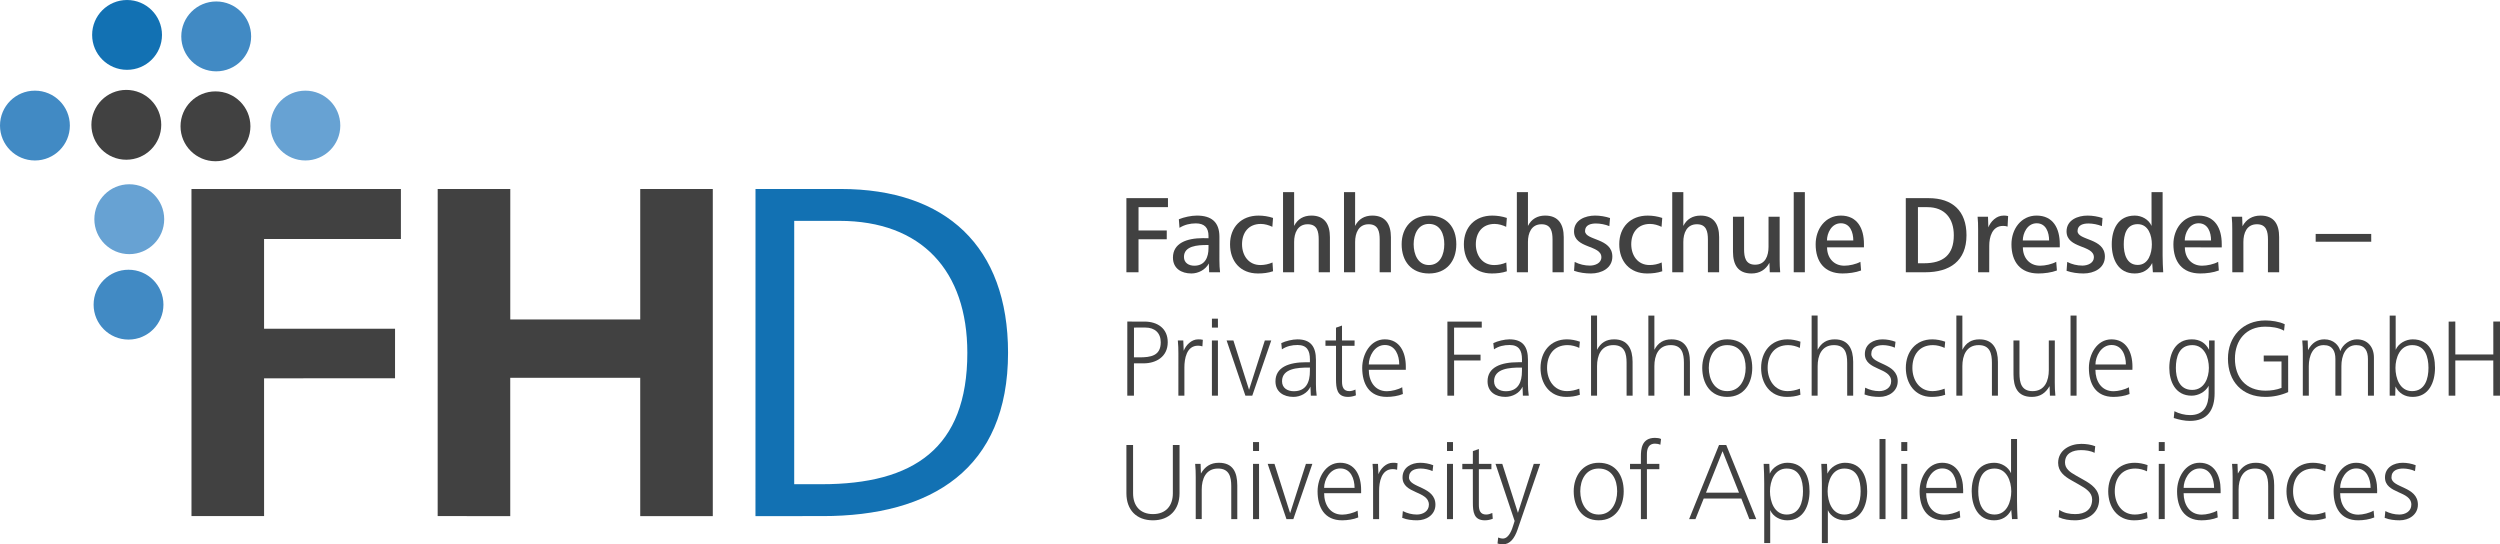
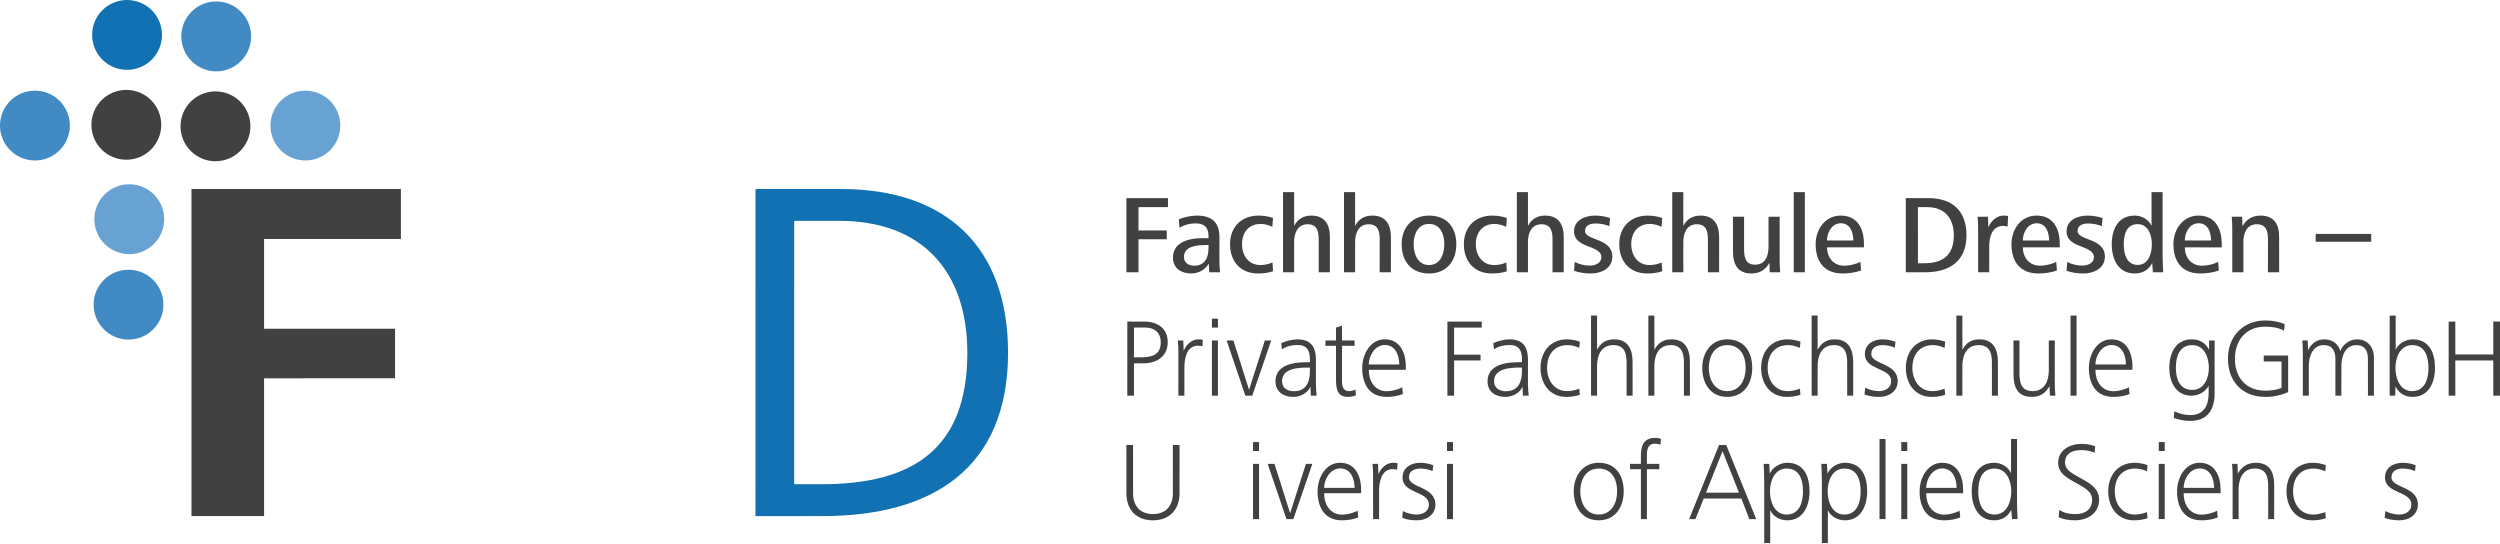
<svg xmlns="http://www.w3.org/2000/svg" version="1.0" id="Ebene_1" x="0px" y="0px" width="595.921px" height="129.751px" viewBox="0 0 595.921 129.751" enable-background="new 0 0 595.921 129.751" xml:space="preserve">
  <polygon fill="#414141" points="62.945,56.97 62.945,78.357 94.168,78.359 94.164,90.172 62.945,90.176 62.95,123.021   45.645,123.021 45.64,45.047 95.562,45.05 95.562,56.97 " />
-   <polygon fill="#414141" points="152.611,123.024 152.609,90.059 121.625,90.059 121.629,123.024 104.326,123.02 104.331,45.05   121.638,45.05 121.633,76.147 152.611,76.145 152.611,45.052 169.908,45.045 169.908,123.026 " />
  <g>
    <path fill="#1271B3" d="M200.069,52.646l-10.753,0.002l-0.004,62.777l6.554-0.004c21.865,0.002,34.714-8.532,34.714-31.326   C230.579,64.573,219.708,52.644,200.069,52.646 M196.088,123.021l-16.009,0.002l0.009-77.977l20.335,0.002   c25.022,0,39.864,13.682,39.864,39.042C240.282,111.797,222.049,123.021,196.088,123.021" />
    <path fill="#67A2D3" d="M39.142,52.253c0,4.593-3.725,8.326-8.32,8.326c-4.6,0-8.333-3.735-8.333-8.326   c0-4.602,3.729-8.327,8.333-8.332C35.412,43.921,39.137,47.654,39.142,52.253" />
    <path fill="#418AC4" d="M38.958,72.62c0.004,4.602-3.725,8.32-8.32,8.326c-4.595-0.002-8.327-3.729-8.325-8.326   c-0.002-4.601,3.725-8.329,8.32-8.323C35.238,64.292,38.954,68.016,38.958,72.62" />
    <path fill="#418AC4" d="M59.863,8.677c-0.004,4.595-3.729,8.328-8.32,8.33c-4.604-0.004-8.329-3.733-8.333-8.328   c0.004-4.597,3.725-8.329,8.329-8.329C56.133,0.348,59.867,4.08,59.863,8.677" />
    <path fill="#414141" d="M59.693,30.106c-0.004,4.595-3.732,8.328-8.329,8.331c-4.595-0.002-8.336-3.735-8.332-8.333   c-0.004-4.596,3.732-8.323,8.327-8.32C55.963,21.784,59.688,25.504,59.693,30.106" />
    <path fill="#67A2D3" d="M81.116,29.932c0.004,4.6-3.725,8.318-8.32,8.32c-4.6,0-8.329-3.723-8.325-8.322   c0.004-4.598,3.725-8.323,8.329-8.32C77.396,21.609,81.121,25.334,81.116,29.932" />
    <path fill="#414141" d="M38.437,29.757c-0.004,4.598-3.729,8.316-8.333,8.318c-4.595,0-8.32-3.722-8.32-8.318   c0-4.604,3.73-8.326,8.32-8.328C34.708,21.429,38.437,25.151,38.437,29.757" />
    <path fill="#1271B3" d="M38.614,8.325c-0.004,4.597-3.731,8.326-8.335,8.321c-4.591,0-8.32-3.722-8.316-8.321   C21.958,3.724,25.688,0.002,30.283,0C34.878,0.002,38.609,3.724,38.614,8.325" />
    <path fill="#418AC4" d="M16.654,29.934c-0.004,4.598-3.734,8.32-8.333,8.32C3.725,38.252,0,34.527,0,29.934   c0-4.604,3.721-8.327,8.32-8.324C12.924,21.609,16.649,25.332,16.654,29.934" />
  </g>
  <polygon fill="#414141" points="271.392,49.378 271.388,54.94 278.12,54.94 278.116,57.032 271.385,57.032 271.388,64.899   268.501,64.899 268.497,47.229 278.407,47.229 278.407,49.375 " />
  <g>
    <path fill="#414141" d="M288.07,58.404l-0.426-0.001c-2.142,0.003-5.43,0.191-5.425,2.839c-0.004,1.433,1.166,2.094,2.464,2.094   c2.542,0,3.392-1.986,3.387-4.215V58.404z M288.227,64.899l-0.082-2.096c-0.793,1.487-2.484,2.386-4.156,2.384   c-2.38,0.003-4.396-1.189-4.396-3.785c0.004-3.443,3.283-4.635,7.174-4.635c0.353-0.002,0.91,0.001,1.298,0.024l0.004-0.553   c0-1.938-0.954-2.991-3.023-2.991c-1.349-0.002-2.701,0.313-3.891,1.06L281,52.267c1.219-0.504,2.968-0.882,4.289-0.878   c3.42-0.002,5.375,1.483,5.383,5.036l-0.004,5.533c-0.004,1.138,0.053,2.041,0.157,2.941H288.227z" />
    <path fill="#414141" d="M299.851,65.187c-4.187,0.002-6.648-2.911-6.646-6.964c-0.002-4.081,2.672-6.831,6.779-6.831   c1.168-0.004,2.355,0.182,3.467,0.555l-0.157,2.116c-0.848-0.397-1.802-0.684-2.756-0.684c-2.915-0.004-4.474,2.06-4.474,4.846   c0.005,2.646,1.535,4.953,4.375,4.954c1.009-0.003,1.974-0.215,2.888-0.612l0.128,2.091   C302.288,65.053,301.094,65.189,299.851,65.187" />
    <path fill="#414141" d="M314.338,64.899V57.08c-0.004-1.877-0.344-3.625-2.625-3.627c-2.436,0.004-3.232,2.146-3.235,4.212   l0.003,7.236l-2.646-0.004V45.8l2.646,0.002l-0.003,8.051c0.824-1.643,2.255-2.464,4.114-2.466c3.178,0,4.421,2.124,4.416,5.139   v8.373H314.338z" />
    <path fill="#414141" d="M328.865,64.899l0.01-7.819c-0.005-1.877-0.35-3.627-2.626-3.627c-2.438,0.004-3.227,2.146-3.23,4.214   v7.234l-2.649-0.004L320.364,45.8l2.654-0.002l-0.005,8.055c0.822-1.645,2.253-2.466,4.107-2.466   c3.176,0.002,4.421,2.122,4.43,5.139l-0.005,8.373H328.865z" />
    <path fill="#414141" d="M340.622,53.376c-2.647-0.002-3.654,2.518-3.654,4.846c0.009,2.385,1.011,4.956,3.654,4.956   c2.654-0.001,3.652-2.518,3.652-4.954C344.283,55.865,343.352,53.375,340.622,53.376 M340.624,65.189   c-4.233,0-6.519-2.939-6.514-6.966c-0.005-4.023,2.541-6.831,6.512-6.833c4.188,0.002,6.522,2.703,6.516,6.833   C347.141,62.252,344.807,65.189,340.624,65.189" />
    <path fill="#414141" d="M355.587,65.187c-4.188,0-6.649-2.912-6.645-6.964c-0.005-4.081,2.66-6.835,6.776-6.833   c1.166,0.002,2.356,0.187,3.467,0.557l-0.156,2.121c-0.846-0.398-1.8-0.688-2.759-0.692c-2.916,0.004-4.471,2.064-4.479,4.846   c0.004,2.653,1.543,4.958,4.376,4.958c1.003,0,1.99-0.214,2.887-0.608l0.132,2.093C358.024,65.053,356.83,65.187,355.587,65.187" />
    <path fill="#414141" d="M370.074,64.899v-7.817c-0.005-1.879-0.354-3.629-2.63-3.627c-2.44,0-3.229,2.146-3.23,4.21l0.002,7.234   h-2.646V45.8h2.646l-0.002,8.056c0.823-1.645,2.254-2.467,4.104-2.469c3.183,0.004,4.419,2.122,4.426,5.139v8.373H370.074z" />
    <path fill="#414141" d="M379.251,65.189c-1.371,0-2.758-0.186-4.043-0.637l0.146-2.12c1.115,0.581,2.394,0.88,3.637,0.878   c1.22,0.002,2.726-0.583,2.726-1.987c0-2.992-6.512-2.013-6.517-6.173c0-2.726,2.7-3.763,5.011-3.763   c1.188,0.002,2.459,0.214,3.572,0.587l-0.166,1.93c-0.951-0.395-2.166-0.634-3.199-0.631c-1.166,0-2.593,0.314-2.593,1.799   c0,2.302,6.513,1.615,6.508,6.091C384.346,63.945,381.716,65.189,379.251,65.189" />
    <path fill="#414141" d="M392.624,65.189c-4.181,0-6.649-2.913-6.645-6.964c-0.005-4.083,2.672-6.835,6.776-6.833   c1.171-0.004,2.356,0.187,3.47,0.554l-0.159,2.123c-0.846-0.403-1.796-0.69-2.749-0.69c-2.92-0.002-4.48,2.063-4.48,4.846   c0.004,2.648,1.534,4.954,4.367,4.951c1.014,0.005,1.992-0.21,2.889-0.612l0.137,2.097   C395.063,65.056,393.869,65.187,392.624,65.189" />
    <path fill="#414141" d="M407.111,64.899v-7.817c-0.005-1.881-0.349-3.631-2.626-3.629c-2.438,0.002-3.23,2.146-3.234,4.212   l0.004,7.234h-2.645V45.803l2.645-0.004l-0.004,8.055c0.83-1.645,2.261-2.464,4.116-2.464c3.168,0,4.42,2.122,4.42,5.137   l-0.004,8.37L407.111,64.899z" />
    <path fill="#414141" d="M421.857,64.899l-0.084-2.255c-0.898,1.672-2.356,2.545-4.264,2.546c-3.288-0.001-4.421-2.145-4.421-5.193   l-0.005-8.341l2.65-0.001v7.789c0.004,1.85,0.344,3.651,2.621,3.651c2.464-0.001,3.201-2.146,3.206-4.238l0.004-7.199h2.648v10.195   c0.004,1.004,0.028,2.04,0.128,3.043L421.857,64.899z" />
  </g>
  <rect x="427.567" y="45.8" fill="#414141" width="2.654" height="19.099" />
  <g>
    <path fill="#414141" d="M438.796,53.219c-2.248,0.002-3.306,2.406-3.306,4.102l6.28,0.004   C441.766,55.441,441.058,53.219,438.796,53.219 M435.515,58.963c0,2.437,1.544,4.371,4.111,4.373   c1.186-0.003,2.778-0.346,3.836-0.928l0.161,2.066c-1.332,0.5-3.003,0.712-4.425,0.712c-4.346,0.002-6.413-2.835-6.404-6.962   c0-3.627,2.301-6.833,5.978-6.835c3.944-0.004,5.54,3.046,5.536,6.777v0.797H435.515z" />
    <path fill="#414141" d="M459.422,49.38l-2.247-0.002l0.004,13.372l1.451,0.003c4.562,0,7.105-1.988,7.097-6.68   C465.73,52.053,463.554,49.378,459.422,49.38 M458.923,64.899h-4.637l-0.007-17.67l5.437,0.004c5.69-0.002,9.033,3.043,9.033,8.845   C468.749,62.225,464.748,64.899,458.923,64.899" />
    <path fill="#414141" d="M478.543,54.01c-0.35-0.132-0.723-0.157-1.091-0.159c-2.593,0-3.286,2.677-3.277,4.741l-0.009,6.304   l-2.646,0.004V54.704c0.009-1.012-0.024-2.044-0.123-3.047h2.479l0.081,2.543c0.557-1.408,1.913-2.812,3.606-2.81   c0.369,0.002,0.737,0,1.11,0.108L478.543,54.01z" />
    <path fill="#414141" d="M485.482,53.221c-2.252-0.002-3.31,2.406-3.31,4.104l6.271-0.004   C488.446,55.443,487.73,53.221,485.482,53.221 M482.188,58.963c0,2.437,1.543,4.371,4.111,4.373   c1.192-0.002,2.782-0.343,3.84-0.933l0.166,2.071c-1.327,0.502-2.999,0.714-4.426,0.714c-4.348,0.001-6.412-2.833-6.412-6.962   c0.005-3.633,2.301-6.835,5.988-6.837c3.941,0,5.529,3.046,5.534,6.779l-0.005,0.795H482.188z" />
    <path fill="#414141" d="M496.651,65.187c-1.387,0-2.751-0.184-4.047-0.635l0.156-2.118c1.11,0.581,2.381,0.877,3.63,0.877   c1.21-0.002,2.726-0.587,2.728-1.987c-0.002-2.997-6.519-2.015-6.519-6.173c0-2.728,2.7-3.765,5.006-3.76   c1.186-0.004,2.464,0.212,3.57,0.583l-0.152,1.932c-0.954-0.396-2.177-0.634-3.206-0.634c-1.17-0.002-2.592,0.317-2.597,1.802   c0,2.304,6.517,1.613,6.521,6.089C501.741,63.945,499.116,65.189,496.651,65.187" />
    <path fill="#414141" d="M509.547,53.43c-2.729-0.002-3.314,2.595-3.31,4.82c-0.005,2.17,0.638,4.902,3.334,4.9   c2.568,0.002,3.363-2.81,3.363-4.898C512.938,56.132,512.117,53.427,509.547,53.43 M513.18,64.901l-0.166-2.2   c-0.825,1.669-2.331,2.488-4.16,2.486c-3.994,0.002-5.479-3.463-5.479-6.96c0-3.525,1.479-6.835,5.483-6.837   c1.639,0,3.339,0.904,4.001,2.467l-0.005-8.058h2.644v15.129c0.009,1.453,0.062,2.727,0.142,3.969L513.18,64.901z" />
    <path fill="#414141" d="M524.083,53.219c-2.259,0.002-3.306,2.406-3.306,4.104l6.268,0.002   C527.054,55.441,526.331,53.219,524.083,53.219 M520.8,58.965c0,2.435,1.532,4.369,4.101,4.369c1.194,0,2.791-0.341,3.842-0.926   l0.157,2.065c-1.318,0.503-2.99,0.715-4.425,0.713c-4.34,0.003-6.404-2.833-6.404-6.962c0.003-3.627,2.306-6.835,5.989-6.84   c3.938,0.002,5.537,3.053,5.533,6.781l0.004,0.799H520.8z" />
    <path fill="#414141" d="M540.604,64.896l0.007-7.814c-0.005-1.852-0.351-3.629-2.628-3.629c-2.464,0-3.237,2.146-3.232,4.245   l0.004,7.203l-2.645-0.002l-0.009-10.197c0.004-1.006-0.021-2.037-0.129-3.043l2.484-0.003l0.086,2.272   c0.893-1.663,2.381-2.539,4.286-2.539c3.279,0,4.454,2.095,4.445,5.135l0.009,8.376L540.604,64.896z" />
  </g>
  <polygon fill="#414141" points="551.985,57.615 551.981,55.761 565.224,55.764 565.228,57.615 " />
  <g>
    <path fill="#414141" d="M273.026,78.077l-2.721,0.006l-0.004,7.097l1.327,0.004c2.621-0.002,5.057-0.347,5.057-3.58   C276.689,79.355,275.259,78.083,273.026,78.077 M272.633,86.609l-2.332,0.002l-0.004,7.707h-1.588l0.005-17.667l4.076,0.004   c3.129-0.004,5.566,1.639,5.562,4.921C278.352,85.099,275.49,86.609,272.633,86.609" />
    <path fill="#414141" d="M286.615,82.56c-0.349-0.108-0.693-0.163-1.038-0.16c-2.758,0-3.25,3.125-3.255,5.187v6.731l-1.435-0.002   l0.004-10.037c0-1.033-0.026-2.091-0.132-3.128l1.3,0.005l0.1,2.459c0.508-1.324,1.831-2.724,3.418-2.724   c0.369-0.003,0.764-0.003,1.142,0.102L286.615,82.56z" />
  </g>
  <path fill="#414141" d="M288.883,94.315l-0.004-13.16l1.435-0.002l0.005,13.165L288.883,94.315z M288.887,78.083v-2.12l1.426-0.006  l0.009,2.125H288.887z" />
  <polygon fill="#414141" points="298.501,94.32 296.863,94.32 292.385,81.155 294.001,81.15 297.735,92.914 301.496,81.155   303.026,81.153 " />
  <g>
    <path fill="#414141" d="M312.243,87.615l-0.345,0.004c-2.518,0-6.3,0.182-6.3,3.258c-0.005,1.615,1.294,2.38,2.809,2.38   c2.968,0.002,3.84-2.224,3.831-4.824L312.243,87.615z M312.459,94.318l-0.088-2.146c-0.685,1.561-2.429,2.437-4.067,2.435   c-2.332,0.002-4.269-1.187-4.273-3.704c0-3.365,3.178-4.56,7.31-4.557h0.898l0.005-0.69c-0.005-2.066-0.689-3.416-2.938-3.418   c-1.352,0.004-2.597,0.266-3.74,1.038l-0.15-1.485c1.029-0.509,2.696-0.9,3.838-0.9c3.206,0,4.421,1.776,4.425,4.874v5.827   c-0.004,0.872,0.051,1.828,0.179,2.729L312.459,94.318z" />
    <path fill="#414141" d="M321.318,94.608c-2.617,0-2.857-1.987-2.857-4.292v-7.891l-2.515-0.001l0.004-1.27h2.506l0.005-3.046   l1.431-0.507v3.551l2.999,0.002l-0.009,1.273h-2.985v8.553c0,1.19,0.313,2.251,1.725,2.251c0.523-0.001,1.005-0.157,1.473-0.375   l0.112,1.379C322.616,94.475,321.928,94.608,321.318,94.608" />
    <path fill="#414141" d="M330.111,82.239c-2.513-0.002-3.838,2.752-3.834,4.637l7.257-0.002   C333.534,84.73,332.628,82.239,330.111,82.239 M326.277,88.148c-0.004,2.643,1.374,5.109,4.319,5.109   c1.106,0.002,2.701-0.396,3.646-0.954l0.161,1.617c-1.133,0.477-2.597,0.685-3.844,0.685c-4.198,0.004-5.85-3.098-5.85-6.913   c0.005-3.229,1.908-6.803,5.381-6.806c3.571,0,5.006,3.101,5.011,6.46v0.803L326.277,88.148z" />
  </g>
  <polygon fill="#414141" points="346.605,78.082 346.61,84.546 352.915,84.541 352.915,85.922 346.61,85.922 346.61,94.318   345.014,94.313 345.014,76.653 353.202,76.653 353.206,78.082 " />
  <g>
    <path fill="#414141" d="M362.789,87.617h-0.34c-2.518-0.002-6.304,0.187-6.309,3.256c0,1.62,1.299,2.385,2.805,2.385   c2.97-0.002,3.849-2.221,3.84-4.824L362.789,87.617z M363.006,94.32l-0.079-2.146c-0.691,1.558-2.447,2.429-4.086,2.431   c-2.329,0.004-4.259-1.185-4.255-3.704c-0.009-3.365,3.173-4.558,7.301-4.557h0.902l0.005-0.688   c-0.005-2.07-0.691-3.416-2.941-3.418c-1.355,0.002-2.595,0.266-3.736,1.033l-0.161-1.479c1.036-0.51,2.705-0.902,3.84-0.905   c3.211,0.002,4.426,1.779,4.421,4.874v5.825c-0.002,0.879,0.064,1.833,0.192,2.729L363.006,94.32z" />
    <path fill="#414141" d="M373.329,94.608c-3.978,0-6.126-3.207-6.117-6.911c0-3.813,2.33-6.808,6.296-6.808   c1.04,0.001,2.098,0.213,3.083,0.558l-0.142,1.48c-0.846-0.396-1.822-0.664-2.775-0.664c-3.288,0-4.902,2.357-4.902,5.433   c0,2.857,1.643,5.537,4.77,5.534c1.007,0,1.982-0.238,2.908-0.585l0.142,1.459C375.52,94.474,374.438,94.606,373.329,94.608" />
    <path fill="#414141" d="M387.73,94.32l-0.005-7.844c0.005-2.224-0.477-4.212-3.148-4.212c-2.943,0-3.893,2.493-3.891,5.008v7.045   h-1.431l-0.005-19.098l1.436,0.002l0.004,8.16c0.868-1.671,2.162-2.494,4.07-2.492c3.264-0.002,4.396,2.329,4.396,5.373   l0.009,8.058H387.73z" />
    <path fill="#414141" d="M401.393,94.318v-7.839c0-2.226-0.478-4.214-3.156-4.216c-2.94,0.002-3.891,2.495-3.886,5.01l0.002,7.045   l-1.433-0.002l-0.005-19.096l1.436,0.002l0.002,8.158c0.868-1.669,2.162-2.492,4.069-2.492c3.264,0.002,4.401,2.333,4.401,5.375   l0.004,8.058L401.393,94.318z" />
    <path fill="#414141" d="M411.715,82.265c-3.098,0-4.396,2.731-4.392,5.431c-0.004,2.646,1.29,5.536,4.392,5.536   c3.099,0,4.401-2.864,4.396-5.538C416.116,84.913,414.893,82.269,411.715,82.265 M411.715,94.608   c-4.027,0.002-5.95-3.228-5.955-6.913c-0.004-3.629,2.12-6.808,5.955-6.808c4.083,0.002,5.96,3.044,5.965,6.81   C417.68,91.381,415.719,94.606,411.715,94.608" />
    <path fill="#414141" d="M425.914,94.606c-3.979,0-6.128-3.201-6.119-6.91c-0.009-3.813,2.332-6.806,6.298-6.806   c1.04,0,2.098,0.213,3.08,0.555l-0.142,1.485c-0.846-0.399-1.828-0.666-2.773-0.664c-3.29-0.004-4.904,2.357-4.906,5.426   c0.002,2.862,1.649,5.539,4.774,5.539c1.002,0,1.98-0.239,2.914-0.582l0.124,1.451C428.104,94.475,427.02,94.606,425.914,94.606" />
    <path fill="#414141" d="M440.313,94.318l-0.005-7.839c0.005-2.226-0.477-4.214-3.146-4.212c-2.946-0.004-3.896,2.488-3.891,5.006   l-0.009,7.042h-1.422l-0.005-19.096l1.427-0.002l0.004,8.165c0.875-1.669,2.169-2.492,4.085-2.491   c3.253-0.001,4.388,2.33,4.388,5.372v8.055H440.313z" />
    <path fill="#414141" d="M448.015,94.608c-1.219-0.002-2.433-0.135-3.57-0.579l0.15-1.622c1.035,0.531,2.177,0.824,3.343,0.825   c1.427,0,2.862-0.77,2.857-2.355c0.005-3.343-6.275-2.518-6.271-6.494c0-2.407,2.111-3.496,4.207-3.492   c1.031-0.001,2.15,0.212,3.098,0.579l-0.163,1.404c-0.784-0.369-1.928-0.609-2.807-0.607c-1.349-0.002-2.8,0.423-2.8,2.116   c-0.005,2.545,6.3,2.093,6.3,6.494C452.354,93.256,450.238,94.61,448.015,94.608" />
    <path fill="#414141" d="M460.409,94.608c-3.973-0.002-6.114-3.201-6.119-6.913c0-3.812,2.332-6.806,6.31-6.805   c1.028,0,2.086,0.212,3.069,0.557l-0.133,1.483c-0.846-0.399-1.828-0.666-2.782-0.666c-3.281,0.005-4.9,2.357-4.9,5.433   c0,2.857,1.644,5.535,4.772,5.534c1.002,0,1.979-0.238,2.91-0.583l0.133,1.458C462.606,94.475,461.516,94.606,460.409,94.608" />
    <path fill="#414141" d="M474.813,94.318l-0.005-7.841c0.005-2.224-0.477-4.212-3.146-4.212c-2.945,0-3.899,2.493-3.896,5.008   l0.005,7.045l-1.436,0.002V75.22l1.431,0.002l0.005,8.16c0.867-1.671,2.161-2.494,4.069-2.492c3.264-0.002,4.4,2.329,4.4,5.37   l0.003,8.06L474.813,94.318z" />
    <path fill="#414141" d="M488.639,94.318l-0.089-2.278c-0.949,1.666-2.276,2.57-4.229,2.568c-3.418-0.002-4.377-2.356-4.368-5.4   l-0.009-8.053l1.436-0.002l-0.004,7.837c0.004,2.228,0.452,4.243,3.131,4.245c2.937-0.002,3.862-2.52,3.866-5.039l-0.004-7.045   l1.435,0.002l-0.009,10.037c0.005,1.039,0.029,2.092,0.142,3.13L488.639,94.318z" />
  </g>
  <rect x="493.551" y="75.221" fill="#414141" width="1.436" height="19.096" />
  <g>
    <path fill="#414141" d="M503.32,82.239c-2.504,0.002-3.836,2.755-3.831,4.637h7.254C506.743,84.73,505.847,82.239,503.32,82.239    M499.48,88.146c0.004,2.647,1.38,5.11,4.325,5.112c1.108-0.002,2.701-0.398,3.654-0.952l0.162,1.618   c-1.14,0.473-2.598,0.685-3.845,0.685c-4.216,0-5.856-3.101-5.85-6.915c-0.004-3.229,1.901-6.802,5.372-6.806   c3.58,0.002,5.007,3.103,5.011,6.461l-0.009,0.795L499.48,88.146z" />
    <path fill="#414141" d="M522.577,82.267c-3.159-0.002-3.919,2.834-3.919,5.429c0,2.41,0.792,5.249,3.895,5.247   c2.938-0.002,3.966-2.945,3.975-5.247C526.527,85.259,525.466,82.265,522.577,82.267 M521.997,100.332   c-1.299-0.002-2.6-0.297-3.845-0.692l0.161-1.617c1.133,0.581,2.455,0.928,3.754,0.923c3.262,0.004,4.405-2.272,4.4-5.211   l0.005-1.773c-0.767,1.455-2.442,2.354-4.057,2.358c-3.891-0.002-5.321-3.418-5.321-6.625c0-3.495,1.481-6.806,5.372-6.806   c1.853,0.001,3.26,0.819,4.105,2.49l0.004-2.227l1.323,0.002l-0.005,12.551C527.895,97.681,526.231,100.332,521.997,100.332" />
    <path fill="#414141" d="M540.002,94.608c-5.536-0.002-8.926-3.68-8.93-9.111c0.004-5.268,3.551-9.11,8.925-9.112   c1.436,0.002,3.314,0.267,4.613,0.902l-0.166,1.537c-1.373-0.767-2.989-0.953-4.524-0.954c-4.563,0-7.181,3.259-7.181,7.625   c-0.004,4.502,2.621,7.626,7.285,7.628c1.294,0,2.599-0.183,3.815-0.658v-6.307l-4.235,0.002l-0.005-1.403l5.823-0.002l0.005,8.712   C543.676,94.235,541.872,94.608,540.002,94.608" />
    <path fill="#414141" d="M564.444,94.32l-0.005-8.745c0-1.88-0.691-3.311-2.778-3.307c-2.576-0.004-3.55,2.539-3.546,5.001   l-0.009,7.047h-1.427l0.005-8.74c0-1.883-0.693-3.311-2.787-3.309c-2.567-0.002-3.551,2.541-3.555,5l0.009,7.052l-1.436-0.002   l0.005-10.04c0-1.031-0.026-2.092-0.133-3.125h1.294l0.077,2.304c0.926-1.75,2.229-2.567,3.896-2.569   c2.199,0.002,3.497,1.458,3.791,2.808c0.609-1.641,2.301-2.804,3.968-2.805c2.568,0.001,4.057,1.856,4.055,4.342l0.002,9.085   L564.444,94.32z" />
    <path fill="#414141" d="M574.975,82.265c-2.886,0-3.973,2.994-3.973,5.431c0,2.437,1.033,5.537,3.968,5.536   c3.105,0,3.896-2.993,3.9-5.536C578.865,85.104,578.123,82.265,574.975,82.265 M575.107,94.608c-1.829,0-3.255-0.816-4.105-2.491   l-0.058,2.203l-1.32-0.005l0.005-19.094h1.426l0.005,8.158c0.66-1.535,2.402-2.49,4.048-2.49c4.021,0,5.325,3.308,5.321,6.806   C580.429,91.062,578.998,94.608,575.107,94.608" />
  </g>
  <polygon fill="#414141" points="594.329,94.318 594.32,85.922 585.269,85.918 585.269,94.318 583.682,94.32 583.682,76.653   585.269,76.65 585.273,84.492 594.329,84.489 594.324,76.65 595.921,76.65 595.917,94.318 " />
  <g>
    <path fill="#414141" d="M274.834,124.027c-3.977,0-6.333-2.514-6.333-6.436l-0.004-11.522l1.59-0.002l0.004,11.522   c0.002,2.97,1.669,4.955,4.737,4.955c3.076-0.002,4.741-1.987,4.743-4.955l-0.002-11.522l1.597,0.007l-0.004,11.52   C281.157,121.482,278.75,124.027,274.834,124.027" />
-     <path fill="#414141" d="M293.496,123.737l-0.004-7.841c0.004-2.224-0.477-4.212-3.149-4.21c-2.935-0.002-3.893,2.491-3.888,5.006   v7.043h-1.431v-10.033c0-1.034-0.026-2.093-0.135-3.128h1.294l0.08,2.302c0.954-1.664,2.308-2.569,4.273-2.564   c3.409-0.002,4.387,2.328,4.396,5.372v8.056L293.496,123.737z" />
  </g>
  <path fill="#414141" d="M298.685,123.741l-0.004-13.167l1.435,0.002l0.005,13.161L298.685,123.741z M298.689,107.5l-0.009-2.119  l1.435,0.001v2.118H298.689z" />
  <polygon fill="#414141" points="308.295,123.737 306.651,123.737 302.176,110.572 303.799,110.576 307.526,122.331 311.289,110.572   312.823,110.572 " />
  <g>
    <path fill="#414141" d="M319.473,111.661c-2.518,0-3.845,2.752-3.845,4.633l7.258,0.002   C322.886,114.149,321.989,111.658,319.473,111.661 M315.632,117.565c-0.004,2.649,1.376,5.114,4.317,5.109   c1.106,0.002,2.7-0.397,3.654-0.949l0.161,1.615c-1.144,0.477-2.601,0.684-3.844,0.687c-4.211,0.002-5.852-3.098-5.852-6.91   c0-3.231,1.903-6.808,5.37-6.81c3.583,0,5.01,3.102,5.01,6.46v0.8L315.632,117.565z" />
    <path fill="#414141" d="M333.025,111.977c-0.342-0.104-0.687-0.156-1.03-0.158c-2.752,0.002-3.262,3.126-3.258,5.192l-0.004,6.726   h-1.427l-0.009-10.039c0.005-1.035-0.011-2.089-0.124-3.126h1.299l0.104,2.467c0.502-1.328,1.829-2.729,3.419-2.727   c0.368-0.002,0.766,0,1.139,0.103L333.025,111.977z" />
    <path fill="#414141" d="M337.817,124.025c-1.219,0-2.436-0.132-3.57-0.578l0.147-1.622c1.038,0.533,2.178,0.826,3.344,0.826   c1.426,0,2.861-0.767,2.866-2.354c-0.009-3.343-6.285-2.519-6.285-6.493c0.005-2.408,2.116-3.495,4.221-3.492   c1.024-0.002,2.144,0.208,3.098,0.58l-0.161,1.402c-0.793-0.369-1.938-0.611-2.809-0.609c-1.356,0.002-2.81,0.425-2.81,2.118   c-0.004,2.545,6.303,2.095,6.303,6.496C342.163,122.677,340.041,124.029,337.817,124.025" />
  </g>
  <path fill="#414141" d="M344.91,123.739l0.009-13.165l1.427-0.004v13.167L344.91,123.739z M344.919,107.5v-2.119l1.427-0.004  l0.004,2.125L344.919,107.5z" />
  <g>
-     <path fill="#414141" d="M353.948,124.027c-2.63,0-2.871-1.985-2.862-4.287l-0.009-7.896l-2.506,0.002l-0.002-1.272h2.508   l0.009-3.046l1.432-0.505l-0.005,3.546l2.994,0.004l-0.004,1.27l-2.99,0.002v8.554c0,1.19,0.315,2.25,1.725,2.25   c0.523,0,1.005-0.158,1.481-0.372l0.104,1.378C355.242,123.896,354.558,124.027,353.948,124.027" />
-     <path fill="#414141" d="M361.731,126.252c-0.718,2.093-1.804,3.499-3.471,3.499c-0.559,0-0.767-0.057-1.299-0.189l0.154-1.433   c0.374,0.135,0.718,0.243,1.12,0.245c1.501-0.002,2.224-2.307,2.513-3.263l0.292-0.924l-4.556-13.613h1.614l3.731,11.678   l3.768-11.68h1.529L361.731,126.252z" />
    <path fill="#414141" d="M381.086,111.686c-3.103,0.002-4.4,2.725-4.4,5.429c0.004,2.648,1.298,5.538,4.396,5.536   c3.103,0,4.4-2.86,4.396-5.536C385.482,114.338,384.262,111.684,381.086,111.686 M381.086,124.027   c-4.027,0-5.964-3.229-5.964-6.915c0-3.625,2.122-6.801,5.964-6.803c4.076,0.003,5.96,3.044,5.955,6.806   C387.041,120.798,385.083,124.029,381.086,124.027" />
    <path fill="#414141" d="M395.777,106.018c-0.4-0.184-0.846-0.265-1.271-0.265c-2.095,0-1.932,2.25-1.937,2.911v1.91l2.966-0.002   v1.275l-2.961-0.001v11.893h-1.436v-11.892l-2.592-0.001v-1.276l2.592,0.002v-1.773c0.005-1.669,0.137-4.419,3.344-4.425   c0.421,0,1.086,0.055,1.459,0.265L395.777,106.018z" />
  </g>
  <path fill="#414141" d="M410.601,107.55l-3.944,9.882l7.868,0.002L410.601,107.55z M416.99,123.739l-1.907-4.901h-8.975  l-1.967,4.901h-1.509l7.128-17.667l1.719-0.002l7.149,17.667L416.99,123.739z" />
  <g>
    <path fill="#414141" d="M425.89,111.686c-2.897-0.002-3.983,2.992-3.983,5.429s1.033,5.534,3.979,5.538   c3.094-0.002,3.887-2.996,3.891-5.538C429.775,114.522,429.04,111.686,425.89,111.686 M426.018,124.027   c-1.727-0.002-3.394-0.9-4.057-2.435v7.865h-1.427v-14.303c0-1.509-0.051-3.043-0.137-4.583h1.348l0.107,2.331   c0.693-1.536,2.465-2.591,4.165-2.596c4.019,0.002,5.321,3.31,5.321,6.808C431.339,120.481,429.908,124.027,426.018,124.027" />
    <path fill="#414141" d="M439.629,111.686c-2.896-0.002-3.981,2.99-3.981,5.426c0.009,2.439,1.033,5.536,3.979,5.541   c3.103,0,3.894-2.993,3.889-5.538C443.515,114.52,442.781,111.686,439.629,111.686 M439.759,124.027   c-1.727-0.002-3.394-0.9-4.057-2.435v7.863l-1.426,0.002v-14.305c-0.01-1.505-0.051-3.044-0.138-4.583l1.356,0.004l0.104,2.331   c0.687-1.538,2.46-2.596,4.16-2.596c4.027,0.002,5.321,3.308,5.321,6.806C445.08,120.481,443.649,124.027,439.759,124.027" />
  </g>
  <rect x="448.017" y="104.641" fill="#414141" width="1.429" height="19.096" />
  <path fill="#414141" d="M453.204,123.739v-13.165l1.431,0.002l0.005,13.161L453.204,123.739z M453.2,107.5l0.004-2.119l1.436-0.002  l-0.005,2.124L453.2,107.5z" />
  <path fill="#414141" d="M462.978,111.658c-2.516-0.002-3.838,2.755-3.838,4.637h7.252  C466.392,114.147,465.495,111.661,462.978,111.658 M459.135,117.565c-0.004,2.646,1.383,5.107,4.319,5.109  c1.115,0.004,2.696-0.394,3.652-0.952l0.159,1.618c-1.142,0.477-2.597,0.684-3.842,0.687c-4.209,0-5.852-3.1-5.852-6.913  c0-3.233,1.912-6.803,5.379-6.808c3.572,0.004,5.003,3.1,5.003,6.46v0.8L459.135,117.565z" />
  <path fill="#414141" d="M475.449,111.686c-3.153,0-3.896,2.836-3.896,5.431c-0.004,2.54,0.802,5.536,3.896,5.531  c2.943,0.002,3.973-3.098,3.973-5.536C479.422,114.676,478.335,111.686,475.449,111.686 M479.604,123.737l-0.183-2.196  c-0.846,1.669-2.281,2.484-4.101,2.484c-3.9,0.002-5.331-3.546-5.331-6.91c0.005-3.5,1.431-6.806,5.403-6.806  c1.643,0.002,3.311,0.954,3.975,2.491l0.005-8.161h1.427l-0.005,14.778c0.005,1.407,0.051,2.862,0.133,4.318L479.604,123.737z" />
  <path fill="#414141" d="M494.615,124.025c-1.331,0-2.672-0.182-3.895-0.738l0.132-1.75c1.166,0.77,2.46,1.006,3.845,1.008  c2.303-0.004,3.995-1.062,4.004-3.497c-0.009-1.667-1.465-2.595-3.158-3.548l-1.824-1.035c-1.651-0.925-3.126-2.091-3.126-4.131  c0-3.018,2.773-4.529,5.531-4.529c1.142,0.004,2.248,0.159,3.31,0.56l-0.156,1.589c-0.896-0.506-2.195-0.664-3.206-0.661  c-1.959-0.005-3.841,0.737-3.838,2.966c0.004,1.428,1.133,2.276,2.614,3.093l1.837,1.037c1.853,1.029,3.675,2.307,3.684,4.687  C500.363,122.229,497.767,124.027,494.615,124.025" />
  <path fill="#414141" d="M508.65,124.029c-3.97-0.002-6.118-3.206-6.118-6.912c0-3.818,2.327-6.806,6.304-6.806  c1.033-0.002,2.091,0.213,3.074,0.553l-0.133,1.482c-0.846-0.394-1.833-0.661-2.782-0.661c-3.281-0.002-4.902,2.357-4.899,5.426  c-0.003,2.862,1.638,5.542,4.767,5.541c1.003,0,1.985-0.237,2.91-0.583l0.138,1.453C510.848,123.896,509.766,124.027,508.65,124.029  " />
  <path fill="#414141" d="M514.573,123.737l0.009-13.161h1.422l0.004,13.159L514.573,123.737z M514.582,107.5v-2.118h1.422v2.118  H514.582z" />
  <path fill="#414141" d="M524.353,111.663c-2.521-0.004-3.844,2.75-3.844,4.633h7.258  C527.767,114.149,526.863,111.661,524.353,111.663 M520.504,117.565c0.005,2.646,1.383,5.107,4.319,5.109  c1.115,0.004,2.707-0.397,3.661-0.949l0.154,1.615c-1.133,0.477-2.588,0.687-3.838,0.688c-4.213-0.002-5.852-3.099-5.855-6.915  c-0.005-3.23,1.907-6.806,5.374-6.808c3.575,0.004,5.004,3.098,5.006,6.46v0.8L520.504,117.565z" />
  <path fill="#414141" d="M540.667,123.739l-0.005-7.841c0.005-2.226-0.477-4.212-3.148-4.212c-2.944-0.002-3.897,2.491-3.902,5.006  l0.005,7.045l-1.436-0.002l0.007-10.033c-0.003-1.036-0.029-2.095-0.14-3.128h1.299l0.086,2.304c0.954-1.666,2.301-2.569,4.26-2.569  c3.418,0.002,4.4,2.331,4.4,5.373l-0.004,8.055L540.667,123.739z" />
  <path fill="#414141" d="M551.15,124.029c-3.977-0.002-6.125-3.206-6.125-6.915c0-3.813,2.329-6.806,6.305-6.806  c1.033,0,2.091,0.213,3.073,0.556l-0.133,1.487c-0.846-0.4-1.821-0.666-2.784-0.668c-3.279,0.002-4.894,2.359-4.889,5.431  c-0.005,2.862,1.643,5.539,4.756,5.536c1.01,0,1.987-0.236,2.917-0.583l0.133,1.458C553.341,123.895,552.259,124.025,551.15,124.029  " />
-   <path fill="#414141" d="M561.652,111.658c-2.517-0.002-3.831,2.757-3.835,4.635l7.258,0.002  C565.071,114.149,564.166,111.658,561.652,111.658 M557.821,117.565c-0.004,2.646,1.367,5.112,4.313,5.114  c1.108-0.002,2.701-0.398,3.659-0.956l0.157,1.618c-1.14,0.477-2.598,0.687-3.85,0.684c-4.208,0.002-5.845-3.098-5.845-6.908  c0-3.233,1.901-6.808,5.373-6.806c3.579,0,5.01,3.096,5.01,6.461l-0.009,0.793H557.821z" />
  <path fill="#414141" d="M572.009,124.027c-1.219-0.002-2.434-0.135-3.579-0.581l0.159-1.62c1.035,0.531,2.177,0.823,3.343,0.826  c1.427,0,2.861-0.77,2.857-2.356c0-3.343-6.284-2.52-6.284-6.496c0.004-2.408,2.124-3.494,4.217-3.49  c1.029,0,2.143,0.208,3.101,0.579l-0.163,1.403c-0.791-0.371-1.933-0.609-2.807-0.607c-1.35-0.002-2.8,0.423-2.8,2.121  c-0.005,2.541,6.3,2.089,6.3,6.49C576.348,122.675,574.237,124.025,572.009,124.027" />
</svg>